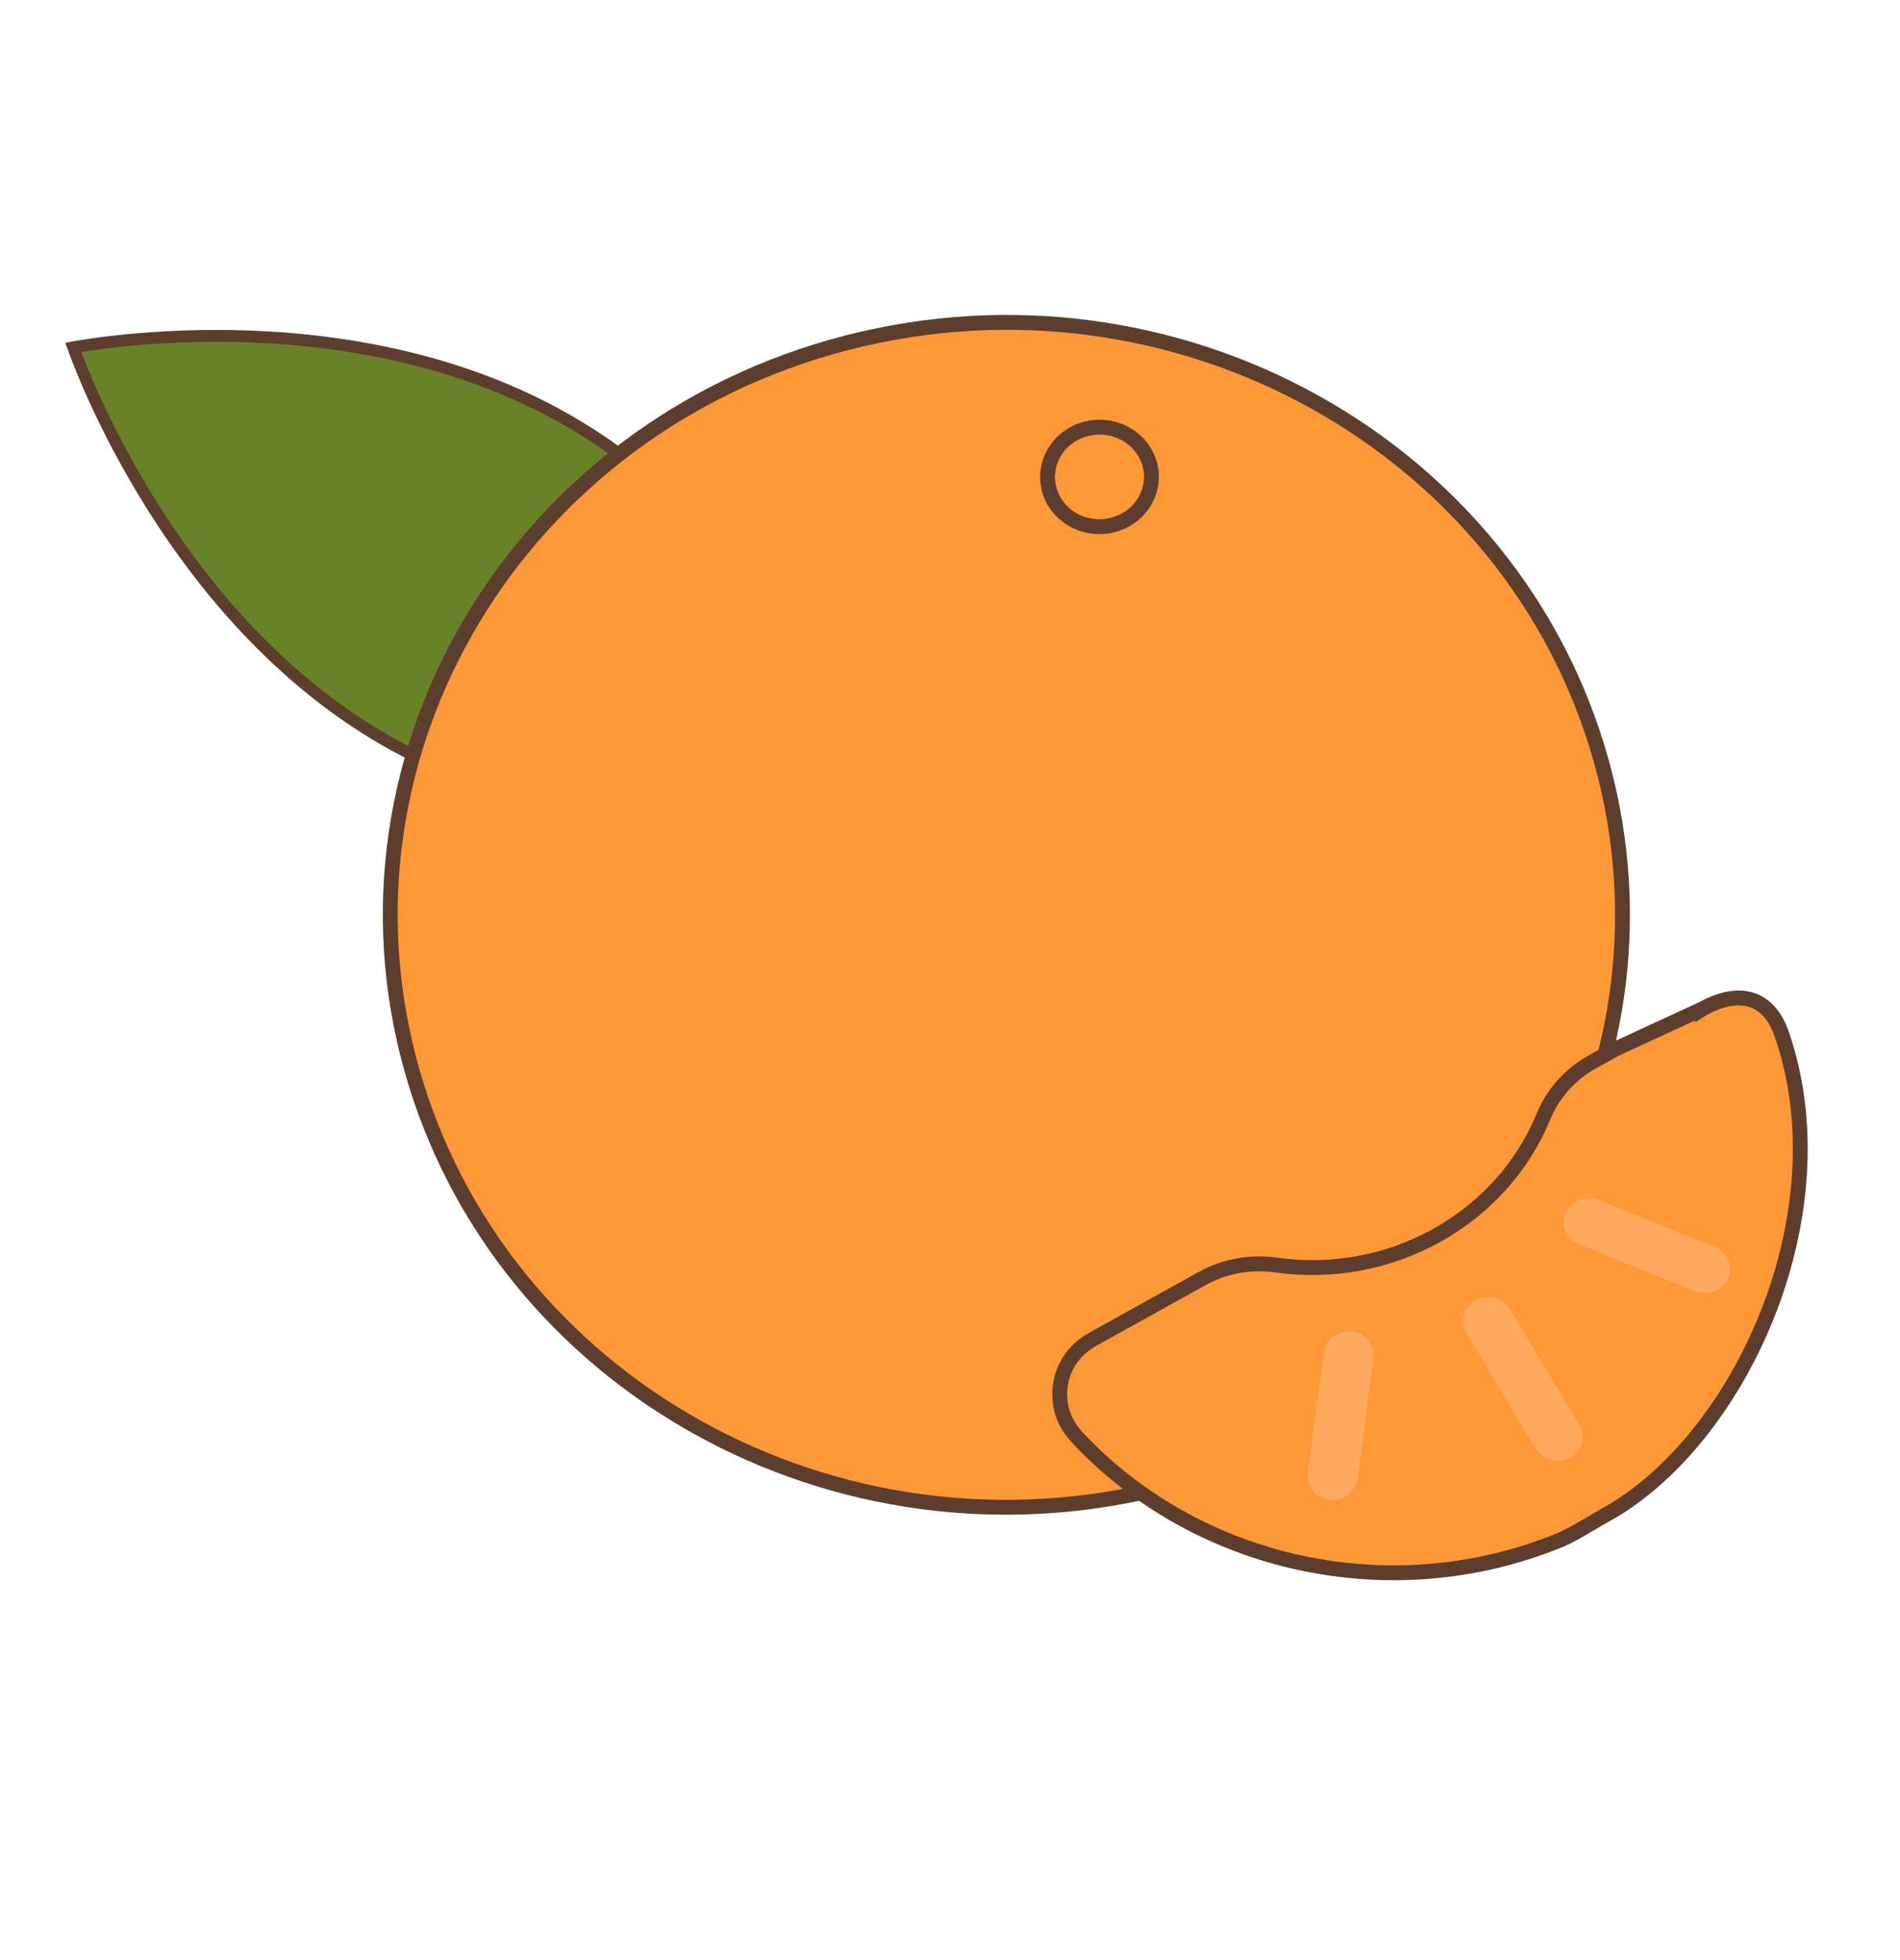
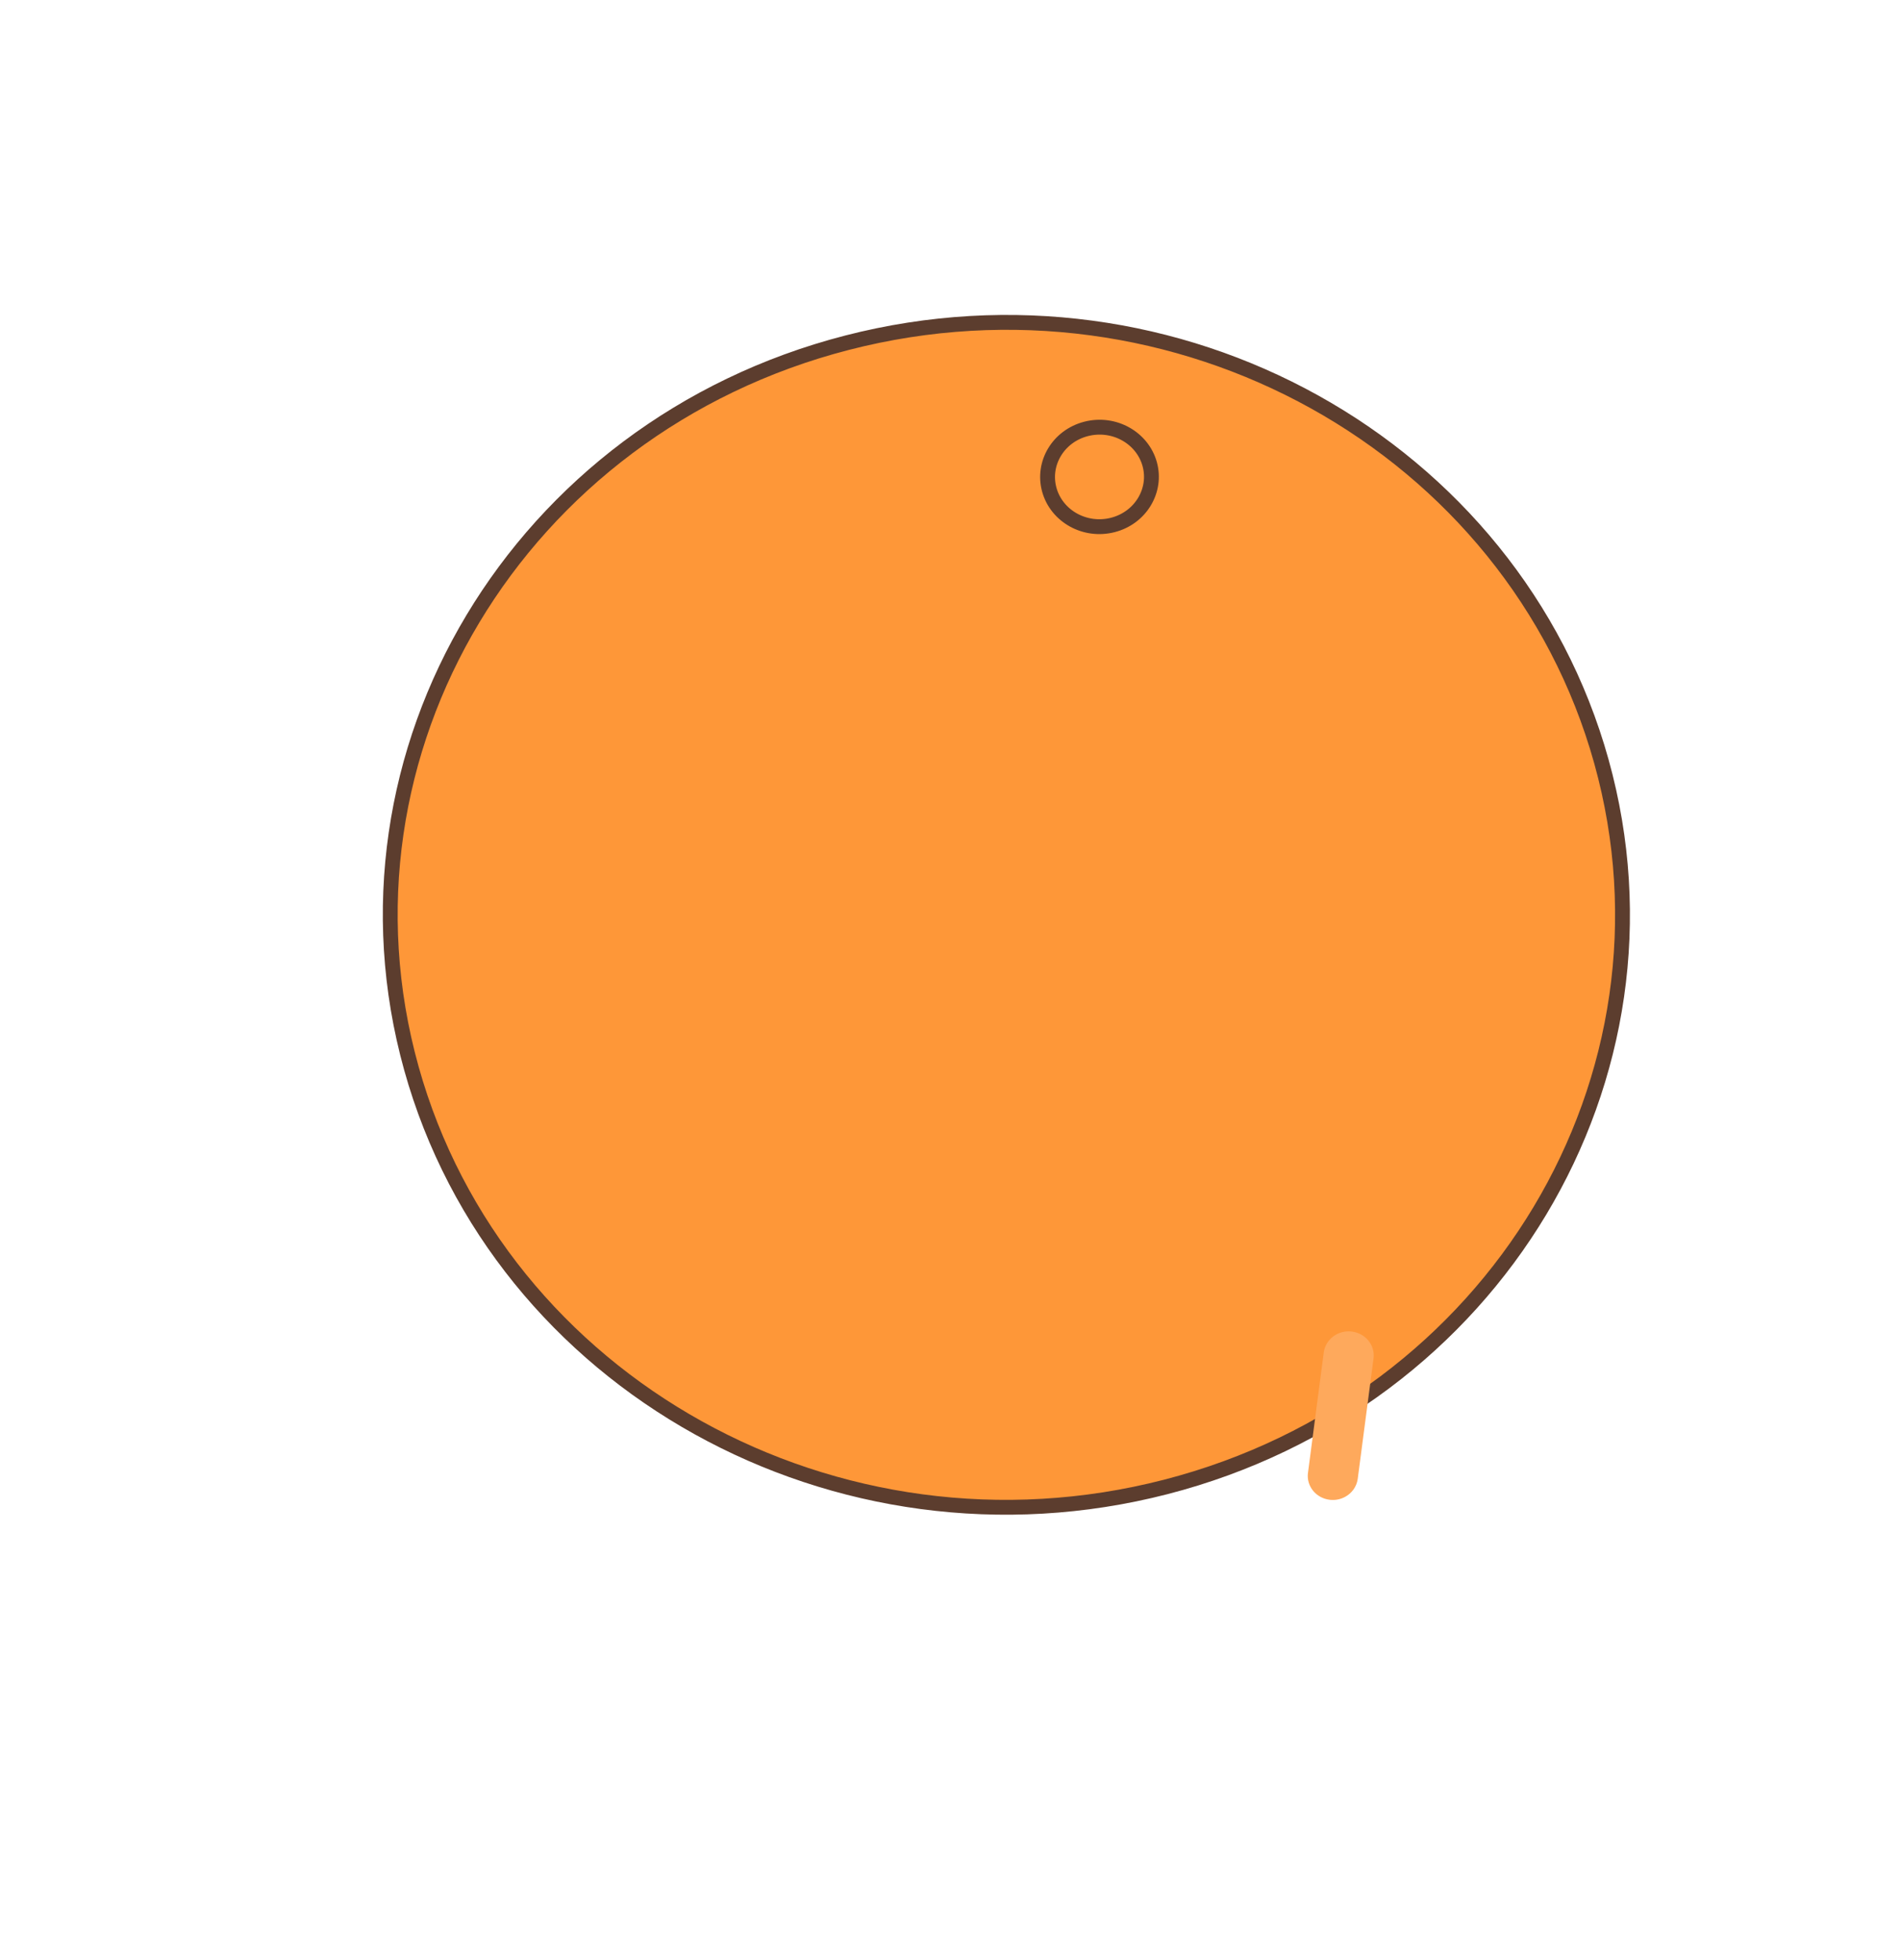
<svg xmlns="http://www.w3.org/2000/svg" width="32" height="33" viewBox="0 0 32 33" fill="none">
-   <path d="M14.823 13.694C14.797 13.699 14.766 13.704 14.731 13.71C14.596 13.733 14.399 13.762 14.151 13.79C13.653 13.848 12.951 13.901 12.129 13.885C10.484 13.854 8.371 13.549 6.478 12.456C4.585 11.363 3.264 9.686 2.415 8.277C1.991 7.573 1.685 6.938 1.486 6.479C1.387 6.249 1.314 6.064 1.266 5.936C1.253 5.903 1.242 5.873 1.233 5.848C1.259 5.843 1.29 5.838 1.326 5.832C1.46 5.81 1.657 5.78 1.906 5.752C2.403 5.695 3.106 5.642 3.927 5.657C5.572 5.688 7.685 5.994 9.578 7.087C11.471 8.179 12.793 9.857 13.642 11.266C14.066 11.969 14.371 12.605 14.57 13.064C14.67 13.293 14.743 13.478 14.791 13.606C14.803 13.64 14.814 13.669 14.823 13.694Z" fill="#6A8227" stroke="#5C3D2E" stroke-width="0.2" />
  <path d="M26.971 12.82C28.452 18.136 25.172 23.607 19.634 25.034C14.095 26.461 8.41 23.3 6.928 17.984C5.447 12.668 8.727 7.197 14.266 5.77C19.804 4.343 25.489 7.504 26.971 12.82Z" fill="#FE9738" stroke="#5C3D2E" stroke-width="0.25" />
  <path d="M19.363 7.812C19.486 8.254 19.213 8.717 18.743 8.838C18.273 8.959 17.796 8.69 17.673 8.247C17.549 7.804 17.822 7.342 18.292 7.221C18.763 7.1 19.239 7.369 19.363 7.812Z" stroke="#5C3D2E" stroke-width="0.25" />
-   <path d="M21.49 21.298L21.49 21.298C22.392 21.425 23.344 21.273 24.195 20.8C25.046 20.328 25.66 19.612 25.996 18.796C26.156 18.408 26.447 18.083 26.823 17.875L27.202 17.664L28.675 16.984L28.675 16.985L28.683 16.98C29.001 16.804 29.279 16.765 29.496 16.833C29.709 16.9 29.893 17.079 30.007 17.407C30.531 18.919 30.361 20.629 29.77 22.122C29.178 23.617 28.172 24.878 27.049 25.502C26.962 25.55 26.878 25.6 26.794 25.649C26.604 25.762 26.42 25.87 26.23 25.946L26.23 25.946C23.405 27.085 20.146 26.354 18.133 24.189C17.664 23.684 17.786 22.891 18.4 22.55L20.246 21.526C20.622 21.317 21.061 21.237 21.49 21.298Z" fill="#FE9738" stroke="#5C3D2E" stroke-width="0.25" />
-   <path d="M26.447 24.545C26.244 24.657 25.986 24.59 25.869 24.396L24.699 22.448C24.583 22.253 24.652 22.005 24.854 21.893C25.056 21.781 25.314 21.847 25.431 22.041L26.601 23.99C26.718 24.184 26.648 24.433 26.447 24.545Z" fill="#FEA95C" />
  <path d="M22.658 25.199C22.581 25.242 22.489 25.262 22.394 25.25C22.163 25.222 21.999 25.019 22.029 24.797L22.295 22.769C22.325 22.547 22.536 22.389 22.767 22.418C22.998 22.446 23.163 22.649 23.133 22.871L22.867 24.898C22.849 25.029 22.769 25.138 22.658 25.199Z" fill="#FEA95C" />
-   <path d="M28.928 21.718C28.818 21.779 28.68 21.792 28.553 21.741L26.594 20.949C26.379 20.862 26.278 20.624 26.368 20.417C26.459 20.211 26.706 20.113 26.921 20.2L28.88 20.992C29.095 21.079 29.197 21.317 29.106 21.524C29.069 21.609 29.005 21.675 28.928 21.718Z" fill="#FEA95C" />
</svg>